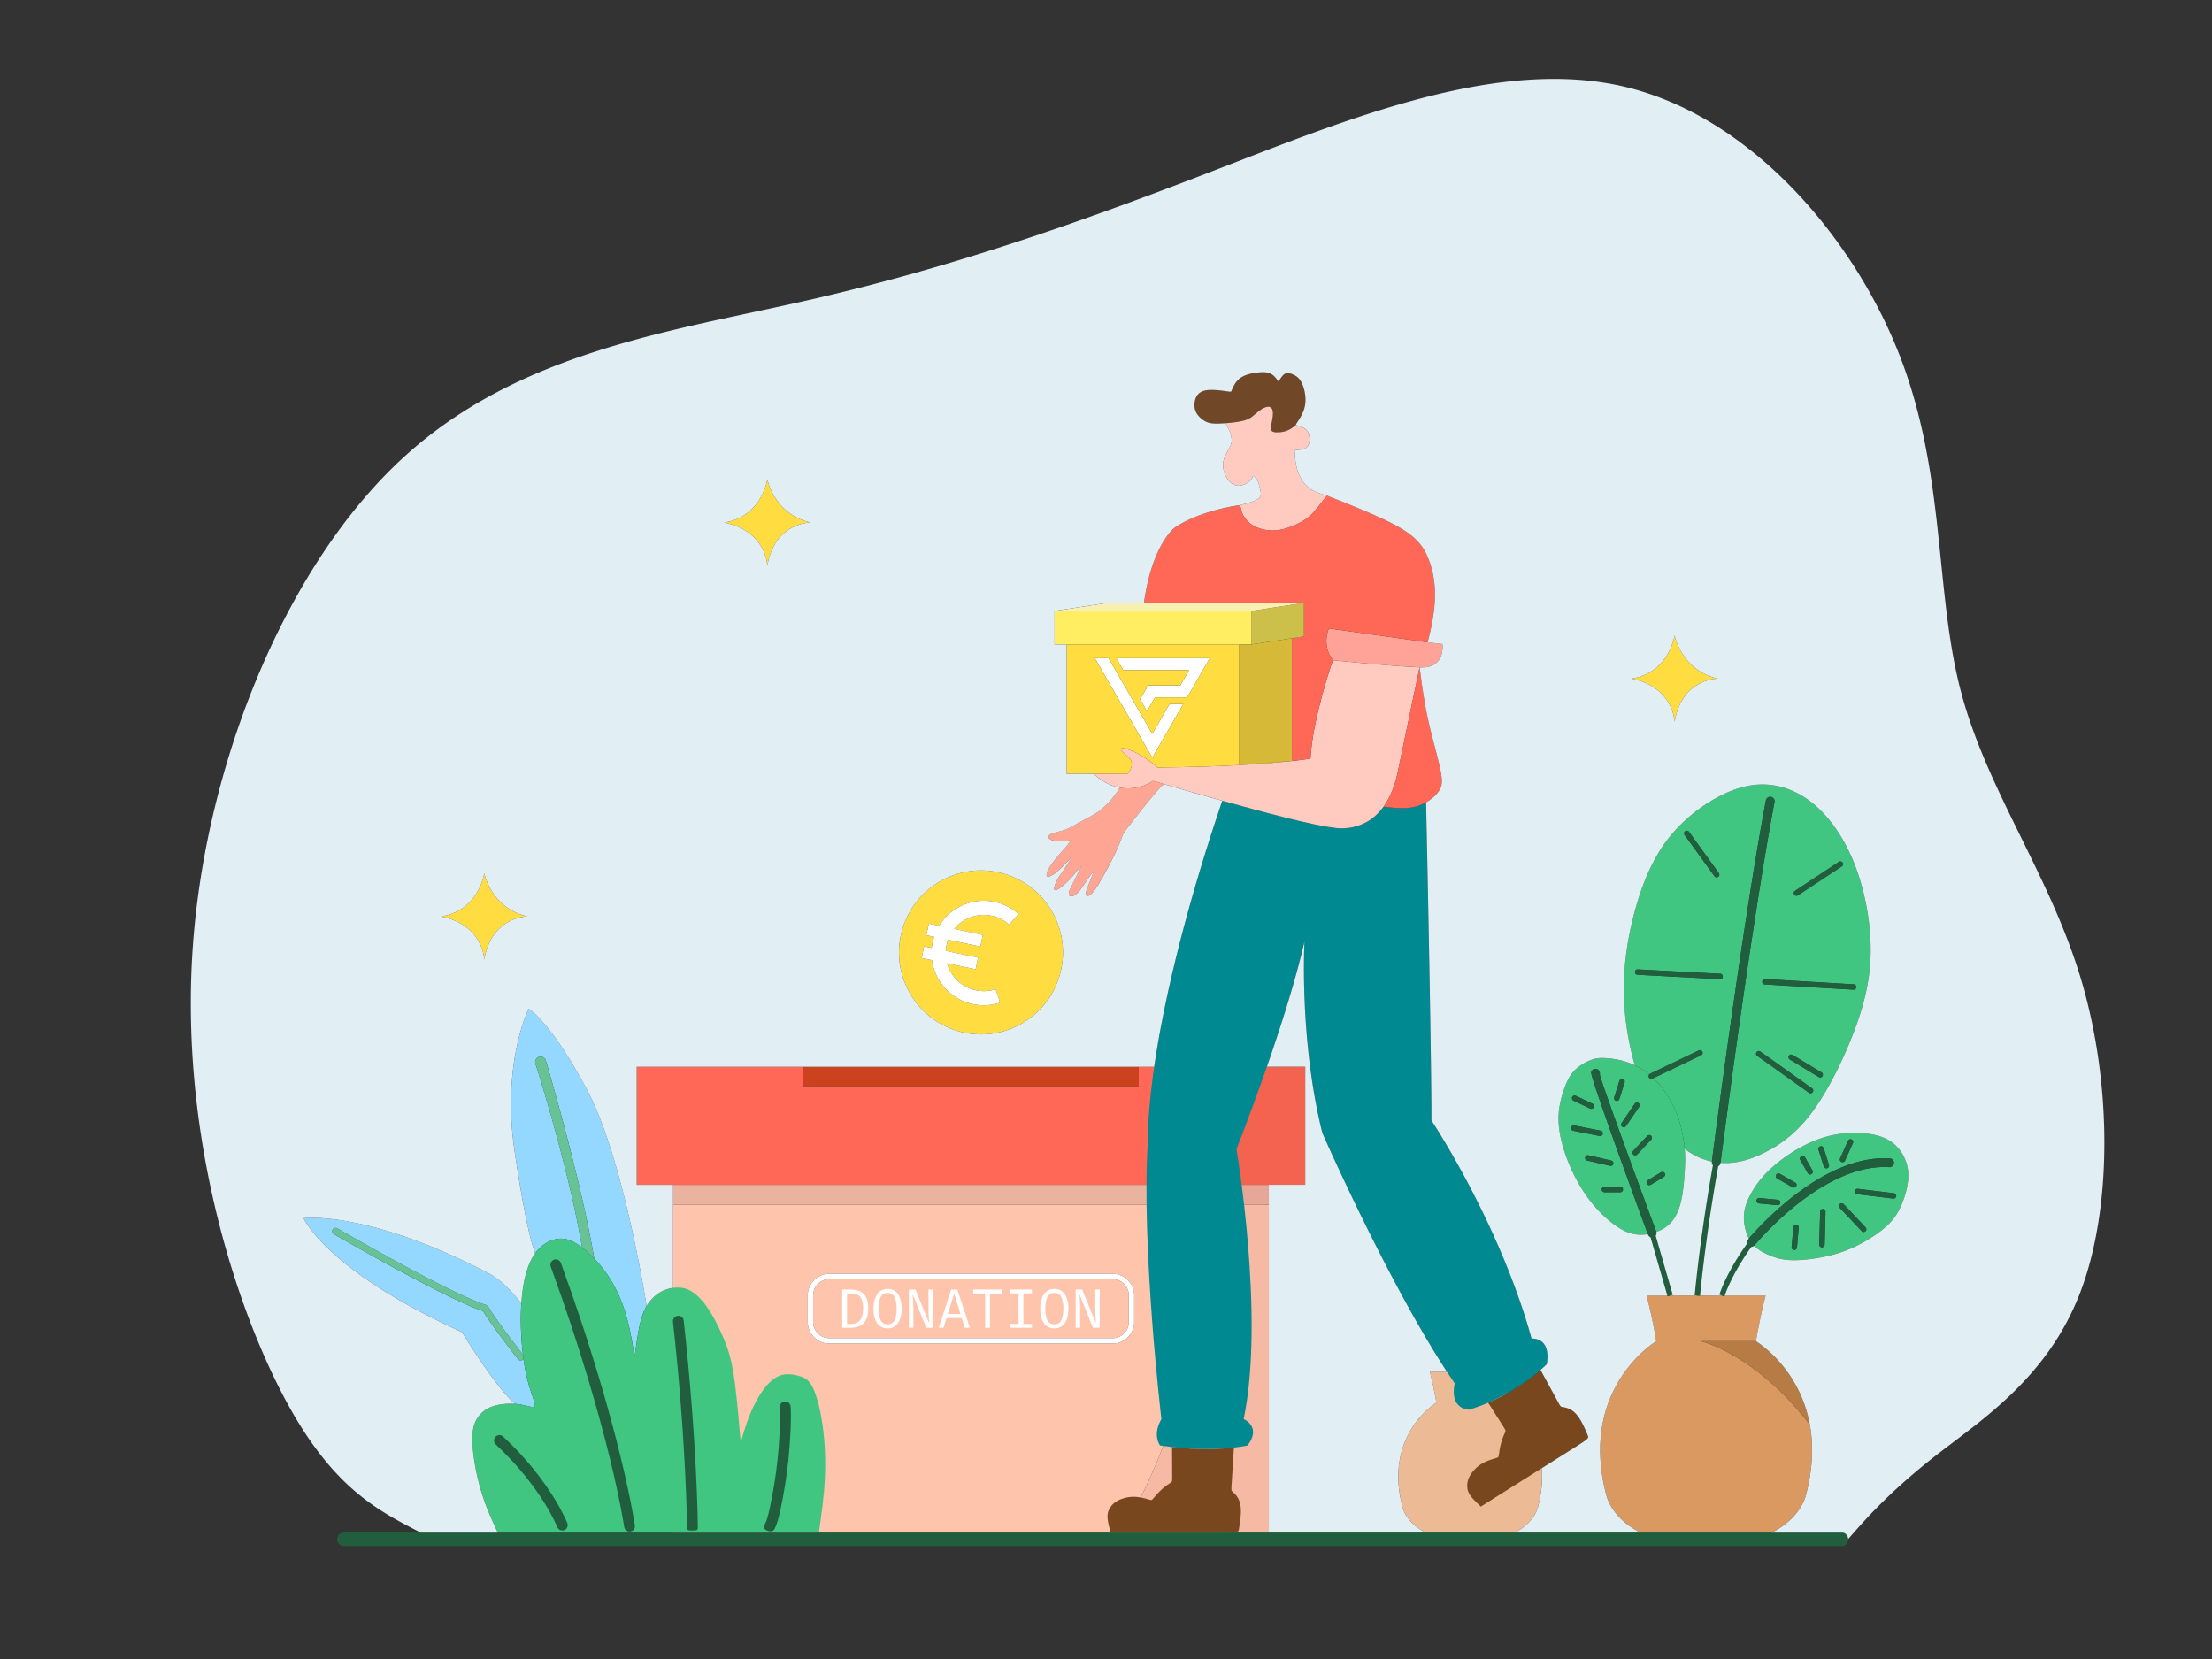
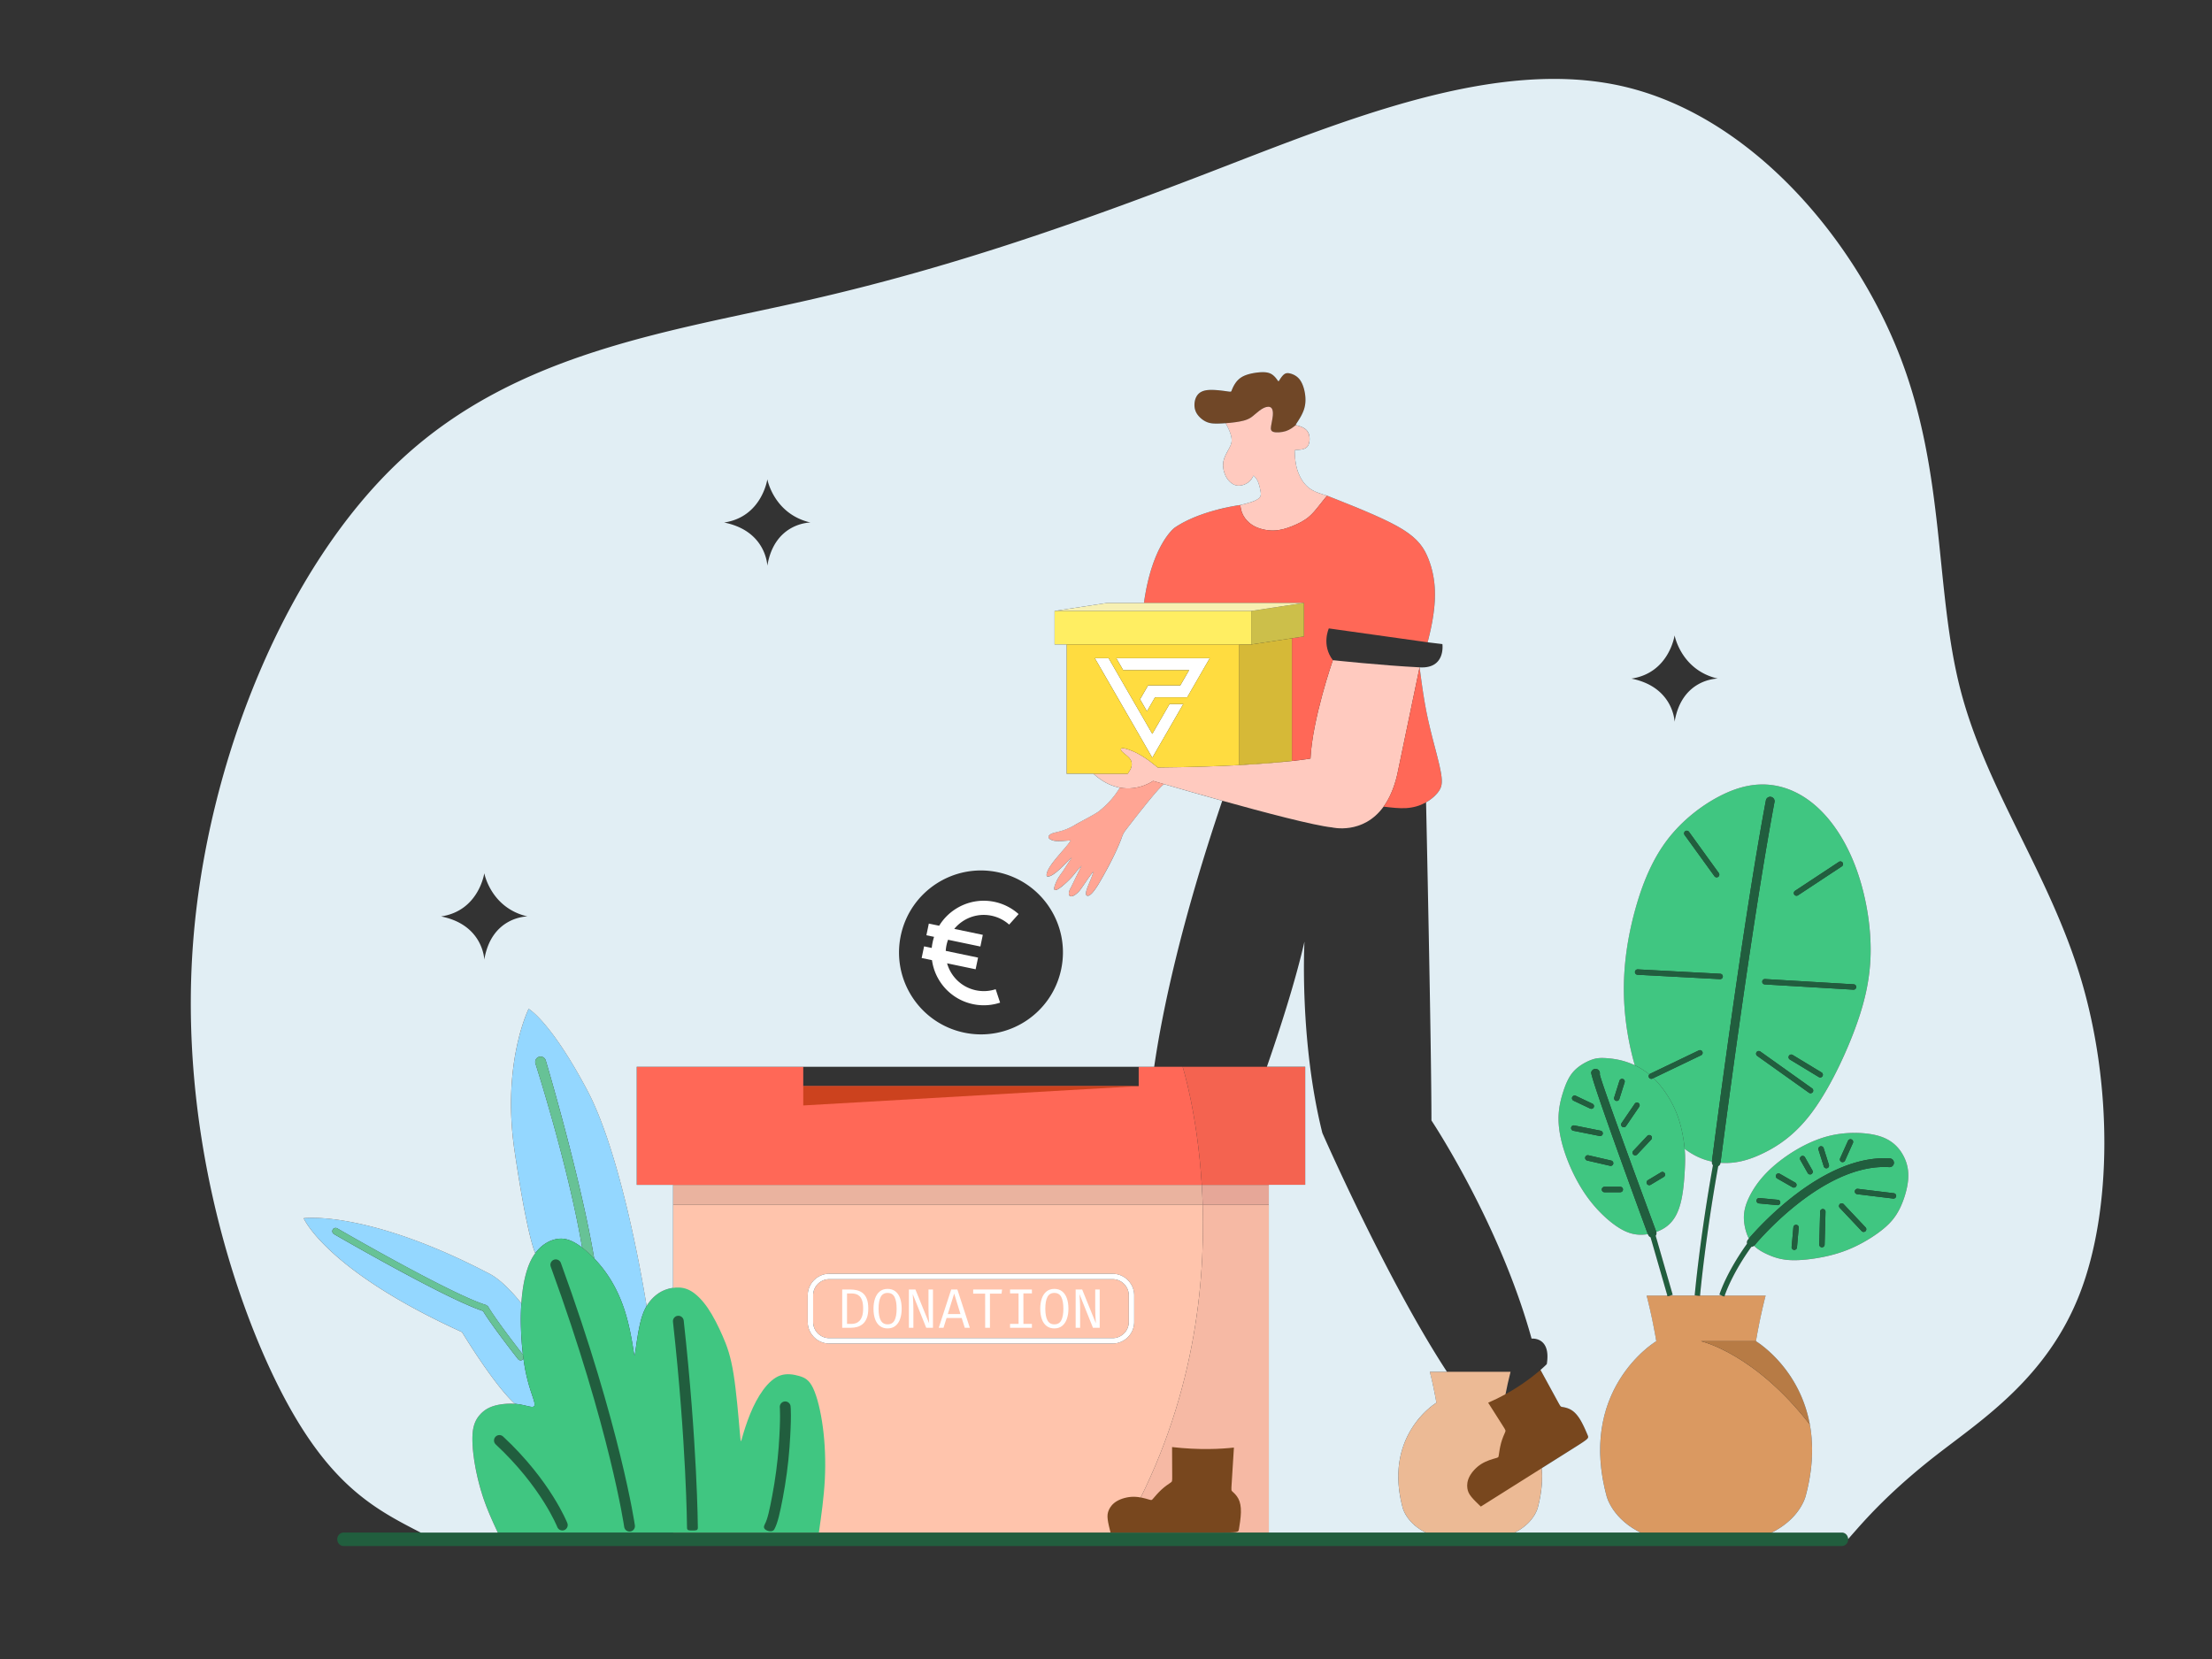
<svg xmlns="http://www.w3.org/2000/svg" viewBox="0 0 3413.33 2559.99" shape-rendering="geometricPrecision" text-rendering="geometricPrecision" image-rendering="optimizeQuality" fill-rule="evenodd" clip-rule="evenodd">
  <rect x="0" y="0" width="3413.33" height="2559.99" fill="#333333" stroke="none" />
  <defs>
    <style>.fil0{fill:#215e3e}.fil10{fill:#40c681}.fil11{fill:#67c296}.fil16{fill:#78471e}.fil9{fill:#94d7ff}.fil6{fill:#ff6857}.fil1{fill:#ffc4ac}.fil18{fill:#ffcabf}.fil12{fill:#ffdc40}.fil25,.fil28{fill:#fff}</style>
  </defs>
  <g id="Layer_x0020_1">
    <g id="_1883641525648">
      <path class="fil0" d="M1957.92 2364.86H530.19c-5.42 0-9.82 4.67-9.82 10.42s4.4 10.42 9.82 10.42h2311.94c5.42 0 9.82-4.67 9.82-10.42s-4.4-10.42-9.82-10.42h-884.2z" />
      <path class="fil1" d="M1716.85 2073.2h-437.13c-18.33 0-33.33-15-33.33-33.33v-40.99c0-18.33 15-33.33 33.33-33.33h437.13c18.33 0 33.33 15 33.33 33.33v40.99c0 18.33-15 33.33-33.33 33.33zm14.33 291.65c107.41-184.61 128.98-369.91 124.68-506.11h-817.17v506.12l692.49-.01z" />
      <path class="fil1" d="M1279.73 2064.87h437.13c6.89 0 13.14-2.8 17.68-7.35a24.904 24.904 0 0 0 7.31-17.65v-40.99c0-6.89-2.8-13.14-7.35-17.68a24.904 24.904 0 0 0-17.65-7.31h-437.13c-6.89 0-13.14 2.8-17.68 7.35a24.904 24.904 0 0 0-7.31 17.65v40.99c0 6.89 2.8 13.14 7.35 17.68a24.904 24.904 0 0 0 17.65 7.31z" />
      <path d="M1331.91 2019.07c0-5.15-.54-9.26-1.63-12.35-1.09-3.09-2.52-5.41-4.29-6.95s-3.7-2.57-5.8-3.09c-2.11-.52-4.17-.77-6.2-.77h-6.95v47h7.03c2.12 0 4.22-.33 6.33-1.02 2.1-.67 4.02-1.87 5.76-3.6 1.74-1.71 3.14-4.14 4.19-7.24 1.04-3.09 1.56-7.09 1.56-11.98zm7.93 0c0 6.18-.8 11.21-2.4 15.11-1.6 3.9-3.72 6.92-6.35 9.05-2.63 2.13-5.5 3.6-8.63 4.42-3.14.81-6.23 1.23-9.29 1.23h-13.55v-59.05h12.61c3.46 0 6.82.39 10.11 1.16 3.27.78 6.23 2.2 8.87 4.26 2.65 2.09 4.75 5.03 6.3 8.86 1.54 3.83 2.33 8.82 2.33 14.96zm51.54.35c0 5.94-.81 11.2-2.42 15.79-1.61 4.59-4.04 8.19-7.28 10.76-3.23 2.59-7.24 3.89-12.05 3.89-4.78 0-8.78-1.28-12.02-3.8-3.24-2.52-5.68-6.06-7.29-10.61-1.61-4.55-2.43-9.86-2.43-15.95 0-5.97.81-11.26 2.43-15.87 1.61-4.6 4.05-8.2 7.29-10.83 3.24-2.62 7.24-3.92 12.02-3.92 4.8 0 8.82 1.27 12.05 3.81 3.23 2.54 5.66 6.1 7.28 10.68 1.6 4.57 2.42 9.92 2.42 16.04zm-7.8 0c0-7.86-1.07-13.88-3.23-18.06-2.16-4.17-5.73-6.26-10.7-6.26-4.98 0-8.54 2.1-10.69 6.3-2.17 4.2-3.24 10.24-3.24 18.09 0 7.86 1.11 13.84 3.35 17.94 2.23 4.1 5.76 6.16 10.59 6.16 4.97 0 8.55-2.07 10.7-6.2 2.16-4.13 3.23-10.12 3.23-17.98zm45.67 29.46l-20.8-51.93c.03.66.09 1.76.2 3.28.09 1.54.2 3.36.34 5.44.11 2.1.23 4.33.31 6.67.09 2.35.13 4.66.13 6.95v29.59h-6.9v-59.05h10.07l21.14 52.14c-.03-.83-.13-2.36-.3-4.57-.17-2.2-.33-4.89-.47-8.04-.14-3.14-.22-6.47-.22-9.99v-29.55h6.91v59.05h-10.42zm54.76-15.05h-23.37l-4.72 15.05h-7.33l19.21-59.05h9.52l19.21 59.05h-7.8l-4.72-15.05zm-21.44-6.17h19.51l-9.69-31.56-9.82 31.56zm65.01-31.48v52.7h-7.37l-.04-52.66-18.44-.04v-6.35h44.56l-.77 6.39-17.93-.04zm64.75-6.3l.04 5.92h-13.17l.04 47.13h13.08l.04 5.96h-33.74l-.04-5.96h13.16l-.04-47.13h-13.07l-.04-5.96 33.74.04zm56.35 29.55c0 5.94-.81 11.2-2.42 15.79-1.61 4.59-4.04 8.19-7.28 10.76-3.23 2.59-7.24 3.89-12.05 3.89-4.78 0-8.78-1.28-12.02-3.8-3.24-2.52-5.68-6.06-7.29-10.61-1.61-4.55-2.43-9.86-2.43-15.95 0-5.97.81-11.26 2.43-15.87 1.61-4.6 4.05-8.2 7.29-10.83 3.24-2.62 7.24-3.92 12.02-3.92 4.8 0 8.82 1.27 12.05 3.81 3.23 2.54 5.66 6.1 7.28 10.68 1.6 4.57 2.42 9.92 2.42 16.04zm-7.8 0c0-7.86-1.07-13.88-3.23-18.06-2.16-4.17-5.73-6.26-10.7-6.26-4.98 0-8.54 2.1-10.69 6.3-2.17 4.2-3.24 10.24-3.24 18.09 0 7.86 1.11 13.84 3.35 17.94 2.23 4.1 5.76 6.16 10.59 6.16 4.97 0 8.55-2.07 10.7-6.2 2.16-4.13 3.23-10.12 3.23-17.98zm45.67 29.46l-20.8-51.93c.03.66.09 1.76.2 3.28.09 1.54.2 3.36.34 5.44.11 2.1.23 4.33.31 6.67.09 2.35.13 4.66.13 6.95v29.59h-6.9v-59.05h10.07l21.14 52.14c-.03-.83-.13-2.36-.3-4.57-.17-2.2-.33-4.89-.47-8.04-.14-3.14-.22-6.47-.22-9.99v-29.55h6.91v59.05h-10.42z" fill="#fff" fill-rule="nonzero" />
      <path d="M1855.86 1858.74c4.3 136.2-17.28 321.5-124.68 506.12l226.74-.01v-506.11h-102.06z" fill="#f6b9a4" />
      <path d="M1038.69 1858.74h817.17c-.33-10.43-.81-20.58-1.41-30.41h-815.76v30.41z" fill="#eab39f" />
      <path d="M1854.45 1828.33c.61 9.83 1.09 19.98 1.41 30.41h102.06v-30.41h-103.47z" fill="#e6a798" />
      <path class="fil6" d="M1038.69 1828.33h815.76c-6.83-110.82-29.52-182.23-29.52-182.23h-67.81v29.87H1239.5v-29.87H982.56v182.23h56.14z" />
      <path d="M1824.93 1646.1s22.69 71.41 29.52 182.23h159.61V1646.1h-189.13z" fill="#f46350" />
-       <path fill="#cc421e" d="M1757.12 1675.96v-29.86H1239.5v29.86z" />
+       <path fill="#cc421e" d="M1757.12 1675.96H1239.5v29.86z" />
      <path class="fil9" d="M794.03 1775.94c20.08 135.55 31.96 157.8 31.96 157.8 8.78-11.88 19.6-18.38 29.54-21.04 12.56-3.34 23.71-.56 37.1 8.36 1.85 1.23 3.74 2.59 5.66 4.06-21.46-126.74-71.86-283.34-71.99-283.78-1.43-4.35.93-9.07 5.28-10.5 4.36-1.43 9.08.93 10.5 5.28.14.44 53.22 178.09 74.84 305.75 6.09 6.34 12.07 13.44 17.54 21.05 12.84 17.85 22.87 38.48 29.84 60.5 6.98 22.04 10.88 45.48 12.83 57.74 1.96 12.28 1.96 13.39 3.07 5.57 1.12-7.8 3.35-24.53 6.15-38.2 2.79-13.66 6.13-24.26 11.43-33.18 0 0-34.74-226.03-91.63-333.11-56.89-107.09-90.36-125.5-90.36-125.5s-41.83 83.67-21.75 219.21zM745.32 2022.99c-57.51-18.61-229.5-118.38-229.99-118.65-2.44-1.4-3.28-4.54-1.88-6.98 1.39-2.44 4.54-3.28 6.98-1.88.49.28 175.51 101.79 229.85 118.35l2.79 2.05c.02.03 8.77 16.56 53.84 74.4-1.2-10.08-2.11-20.86-2.65-31.82-.6-12.15-.74-24.52-.32-36.41.13-3.65.31-7.26.56-10.81-.22-.28-25.49-33.74-49.75-46.05-189.08-98.72-286.15-85.35-286.15-85.35s34.21 80.27 244.32 175.71c0 0 49.83 82.46 81.81 110.68 10.32.85 18.7 3.63 24 4.46 5.3.83 7.53-.28 5.3-8.65-2.23-8.36-8.93-23.97-13.67-49.07a325.84 325.84 0 0 1-2.6-16.17c-.31.5-.71.95-1.2 1.33-2.22 1.73-5.46 1.33-7.2-.88-38.83-49.8-51.07-69.23-54.04-74.25z" />
      <path class="fil10" d="M762.66 2169.28c-9.47 2.79-16.17 7.26-21.75 13.39-5.57 6.15-10.03 13.95-11.43 27.34-1.4 13.39.29 32.36 3.63 51.32 3.35 18.96 8.37 37.93 14.5 55.22 6.12 17.21 13.32 32.77 20.55 48.31h495.44c3.91-27.27 7.79-54.52 9.19-82.06 1.39-27.61.29-55.51-3.07-80.61-3.34-25.09-8.93-47.41-15.06-60.23-6.13-12.83-12.83-16.18-21.48-18.69-8.64-2.5-19.25-4.19-29.01-.85-9.76 3.35-18.69 11.72-26.5 22.31-7.8 10.59-14.5 23.44-20.08 37.09-5.57 13.66-10.04 28.17-12.26 36.25-2.23 8.09-2.23 9.78-3.9-9.76-1.67-19.52-5.02-60.23-9.49-88.13-4.46-27.89-10.03-42.94-16.72-58.29-6.7-15.33-14.51-30.95-22.87-43.23-8.37-12.27-17.29-21.19-25.65-26.22-8.36-5.02-16.18-6.13-24.27-5.58-8.07.56-16.45 2.79-24.27 7.53-7.8 4.75-15.04 12-20.35 20.93-5.3 8.93-8.64 19.52-11.43 33.18-2.79 13.68-5.02 30.41-6.15 38.2-1.11 7.82-1.11 6.71-3.07-5.57-1.94-12.26-5.85-35.7-12.83-57.74-6.97-22.02-17-42.65-29.84-60.5-12.83-17.85-28.44-32.93-41.83-41.85-13.39-8.93-24.54-11.7-37.1-8.36-9.94 2.66-20.76 9.16-29.54 21.04-2.3 3.11-4.46 6.59-6.43 10.47-8.38 16.5-13.26 40.19-15.06 67.01-.24 3.56-.43 7.16-.56 10.81-.42 11.89-.28 24.26.32 36.41.97 19.78 3.15 38.96 6.09 54.51 4.75 25.1 11.44 40.71 13.67 49.07 2.23 8.38 0 9.49-5.3 8.65-5.3-.83-13.68-3.61-24-4.46-10.31-.83-22.59.29-32.07 3.07z" />
      <path class="fil0" d="M849.81 1954.53c91.72 251.85 113.32 401.13 113.37 401.56.61 4.55 4.81 7.76 9.36 7.15 4.56-.61 7.76-4.81 7.15-9.36-.04-.43-21.9-151.55-114.22-405.02-1.56-4.31-6.36-6.56-10.67-5-4.31 1.56-6.56 6.36-4.99 10.67zM1038.46 2039.61c20.84 188.43 21.67 317.53 21.67 317.89 0 4.61 3.75 4.13 8.37 4.13 4.61 0 8.36.48 8.36-4.13 0-.38-.85-129.98-21.83-319.71-.5-4.57-4.63-7.88-9.2-7.38-4.57.5-7.88 4.63-7.37 9.2zM1201.66 2232.24c-1.72 23.91-5.46 51.87-10.03 75.76-4.16 21.72-7.03 35.91-11.42 43.97-2.19 4.04-1.83 6.98 2.2 9.17 4.04 2.19 10.25 2.82 12.43-1.21 5.28-9.69 8.73-25.59 13.17-48.8 4.68-24.43 8.52-53.09 10.28-77.7 3.43-48.07 1.71-62.48 1.71-62.51 0-4.61-3.75-8.36-8.36-8.36-4.61 0-8.36 3.75-8.36 8.36 0 .05 1.62 15.77-1.63 61.32zM875.39 2350.1c-.07-.18-25.76-65.22-99.07-133.42-3.37-3.13-8.65-2.94-11.78.43-3.13 3.37-2.94 8.65.43 11.78 70.58 65.65 94.97 127.46 95.04 127.62 1.76 4.25 6.65 6.26 10.9 4.5 4.25-1.76 6.25-6.65 4.49-10.9z" />
      <path class="fil11" d="M515.33 1904.33c.48.27 172.48 100.04 229.99 118.65 2.96 5.02 15.21 24.45 54.04 74.25 1.73 2.22 4.98 2.61 7.2.88.49-.38.89-.83 1.2-1.33-.29-2.14-.57-4.31-.83-6.52-45.07-57.84-53.82-74.37-53.84-74.4l-2.79-2.05c-54.34-16.56-229.37-118.07-229.85-118.35-2.44-1.39-5.59-.56-6.98 1.88-1.4 2.44-.56 5.59 1.88 6.98zM826.3 1641.33c.13.44 50.53 157.04 72 283.78 6.06 4.6 12.4 10.28 18.63 16.75-21.63-127.66-74.7-305.31-74.84-305.75-1.43-4.36-6.15-6.71-10.5-5.28-4.35 1.43-6.71 6.15-5.28 10.5z" />
-       <path class="fil12" d="M1117.39 806.31c65.28 13.02 66.67 66.67 66.67 66.67 11.28-67.01 66.67-66.67 66.67-66.67-56.6-13.02-66.67-66.67-66.67-66.67s-8.34 57.99-66.67 66.67zM813.96 1414.15c-56.6-13.02-66.67-66.67-66.67-66.67s-8.34 57.99-66.67 66.67c65.28 13.02 66.67 66.67 66.67 66.67 11.28-67.01 66.67-66.67 66.67-66.67zM2517.39 1047.15c65.28 13.02 66.67 66.67 66.67 66.67 11.28-67.01 66.67-66.67 66.67-66.67-56.6-13.02-66.67-66.67-66.67-66.67s-8.34 57.99-66.67 66.67zM1637.53 1495.53c14.28-68.36-29.58-135.35-97.94-149.63-68.36-14.27-135.35 29.58-149.62 97.95-14.27 68.36 29.58 135.35 97.94 149.62 68.36 14.27 135.35-29.58 149.62-97.94zm-101.13 30.92l6.85 20.72a80.82 80.82 0 0 1-20.69 3.93c-7.05.39-14.1-.13-20.99-1.57-21.8-4.55-39.69-17.5-51-34.77a80.737 80.737 0 0 1-12.43-33.13l-15.95-3.33 3.75-18 11.83 2.47c.28-2.87.72-5.76 1.33-8.65.6-2.9 1.35-5.72 2.24-8.47l-11.83-2.47 3.75-18 15.95 3.33a80.689 80.689 0 0 1 24.65-25.39c17.27-11.31 38.85-16.02 60.65-11.48a80.576 80.576 0 0 1 19.86 6.97c6.24 3.15 12.1 7.14 17.4 11.88l-14.57 16.25a58.736 58.736 0 0 0-27.16-13.69c-15.89-3.32-31.62.12-44.2 8.36-5 3.27-9.49 7.3-13.31 11.96l44.03 9.19-3.76 18-49.87-10.41c-1 2.7-1.82 5.52-2.42 8.43-.61 2.91-.99 5.82-1.15 8.7l49.87 10.41-3.76 17.99-44.03-9.19c1.64 5.8 4.15 11.3 7.42 16.29 8.24 12.59 21.28 22.02 37.17 25.34a59.125 59.125 0 0 0 15.31 1.16c5.13-.29 10.2-1.23 15.06-2.83z" />
      <g>
        <path d="M2555.79 2069.58s-120.55 71.79-77.21 237.03c0 0 6.76 35.22 52.82 58.25h202.61c46.06-23.02 52.82-58.25 52.82-58.25 11.03-42.06 11.45-78.06 5.93-108.37-85.44-110.33-168.04-128.66-168.04-128.66h84.9s5.42-33.85 14.9-70.42h-63.11c-.32.94-.47 1.44-.48 1.45l-3.89-1.45h-33.7c-.02.25-.04.39-.04.39l-4.11-.39h-42.05l-3.98 1.14-.33-1.14h-31.96c9.48 36.57 14.91 70.42 14.91 70.42z" fill="#da9961" />
        <path d="M2373.19 2325.35c29.4-112.08-52.37-160.78-52.37-160.78s3.68-22.96 10.11-47.77h-124.56c6.43 24.81 10.11 47.77 10.11 47.77s-81.77 48.69-52.37 160.78c0 0 4.59 23.89 35.83 39.51h137.44c31.24-15.62 35.82-39.51 35.82-39.51z" fill="#ecba95" />
        <path d="M2624.73 2069.58s82.59 18.32 168.04 128.66c-16.15-88.76-83.14-128.66-83.14-128.66h-84.9z" fill="#b77b45" />
        <g>
          <path class="fil10" d="M2656.25 1794.42c21.67 1.37 42.44-4.05 65.47-15.35 23.02-11.29 48.3-28.44 72.67-60.5 24.39-32.06 47.86-79 64.56-121.89 16.71-42.89 26.65-81.72 27.54-124.61.91-42.89-7.22-89.83-21.22-129.11-14-39.27-33.86-70.89-56.44-93.02-22.57-22.11-47.85-34.75-73.58-38.36-25.73-3.61-51.92 1.8-80.36 16.25-28.44 14.45-59.15 37.92-82.17 68.16-23.02 30.25-38.38 67.28-49.67 108.36-11.28 41.08-18.5 86.23-17.15 133.19 1.03 35.91 7.09 72.88 16.74 106.26 6.69 3.19 13.23 7.11 19.31 11.73 1.03.78 2.05 1.58 3.05 2.41.37-.43.83-.79 1.37-1.05l75.03-36c2.05-.98 4.53-.09 5.52 1.95.98 2.06.1 4.54-1.95 5.52l-73.53 35.28c6.55 6.27 12.52 13.45 18.07 21.47 8.13 11.74 15.35 25.28 20.44 40.38 5.1 15.1 8.08 31.75 9.43 45.06.08.77.15 1.54.22 2.29 13.89 10.56 28.04 16.67 41.99 19.6 1.57-12.28 47.4-366.85 83.37-557.39.68-3.66 4.22-6.07 7.87-5.39 3.66.68 6.07 4.22 5.4 7.88-36.22 191.82-82.3 548.91-83.31 556.79l1.33.09zm135.19-108.19l-79.91-56.89c-1.85-1.32-2.3-3.93-.97-5.78 1.33-1.86 3.93-2.3 5.79-.97l79.91 56.89c1.86 1.32 2.3 3.93.97 5.79-1.33 1.85-3.93 2.3-5.79.97zm68.53-159.06l-136.8-8.13a4.135 4.135 0 0 1-3.89-4.38 4.15 4.15 0 0 1 4.39-3.89l136.8 8.12a4.14 4.14 0 0 1 3.89 4.38 4.15 4.15 0 0 1-4.38 3.9zm-85.52-145.6c-1.91 1.25-4.48.71-5.74-1.19-1.26-1.91-.72-4.48 1.19-5.74l67.73-44.7c1.91-1.25 4.48-.71 5.74 1.19 1.26 1.91.71 4.48-1.19 5.74l-67.73 44.7zm32.15 280.45l-44.7-27.09c-1.95-1.18-2.57-3.74-1.39-5.69 1.18-1.95 3.74-2.57 5.69-1.39l44.7 27.09c1.95 1.18 2.57 3.74 1.39 5.69a4.14 4.14 0 0 1-5.68 1.39zm-207.09-373.59a4.158 4.158 0 0 1 .94-5.8 4.159 4.159 0 0 1 5.8.94l46.05 63.66c1.34 1.85.92 4.46-.93 5.8a4.158 4.158 0 0 1-5.8-.94l-46.05-63.66zm58.98 218.55c-.11 2.28-2.07 4.04-4.35 3.93l-127.32-6.78c-2.28-.11-4.04-2.06-3.93-4.35.11-2.28 2.06-4.04 4.35-3.93l127.31 6.77a4.15 4.15 0 0 1 3.94 4.35zM2915.33 1801.03c-103.56-6.56-207.57 120.21-207.87 120.57-.24.29-.49.55-.77.78.96.93 1.95 1.82 2.99 2.68 5.2 4.29 11.52 7.9 19.87 11.51 8.35 3.61 18.74 7.22 33.64 7.9 14.9.67 34.31-1.57 51.7-5.19 17.39-3.61 32.73-8.59 48.31-16.03 15.58-7.44 31.38-17.39 43.11-27.09 11.75-9.7 19.41-19.18 25.73-32.28 6.33-13.1 11.3-29.79 12.44-43.8 1.13-13.99-1.59-25.28-6.55-35.22-4.96-9.93-12.19-18.5-21.89-24.59-9.71-6.09-21.91-9.71-37.48-11.3-15.56-1.57-34.53-1.13-53.27 3.16-18.74 4.29-37.23 12.42-54.51 22.73-17.27 10.32-33.3 22.83-45.49 35.47-12.19 12.64-20.54 25.41-26.07 36.77-5.53 11.36-8.23 21.29-8.23 31.67 0 10.39 2.7 21.22 6.1 29.11.5 1.16 1.01 2.26 1.54 3.31 13.35-15.68 114.53-130.17 217.56-123.65 3.71.22 6.54 3.44 6.31 7.15-.22 3.71-3.44 6.53-7.15 6.31zm-49.53 41.7c-2.27-.27-3.91-2.34-3.63-4.61a4.16 4.16 0 0 1 4.62-3.64l55.54 6.77c2.28.28 3.91 2.35 3.64 4.62-.28 2.28-2.35 3.91-4.62 3.64l-55.55-6.78zm-52.91 22.88c2.29.05 4.09 1.95 4.05 4.24l-1.37 50.8c-.05 2.28-1.95 4.09-4.24 4.04-2.28-.05-4.09-1.95-4.04-4.24l1.36-50.8c.05-2.28 1.95-4.09 4.24-4.04zm-39.99 59.35a4.158 4.158 0 0 1-4.48 3.78 4.158 4.158 0 0 1-3.78-4.48l2.71-30.47c.19-2.27 2.21-3.96 4.48-3.77 2.28.2 3.97 2.21 3.77 4.48l-2.7 30.46zm74.14-134.09c-.93 2.09-3.4 3.01-5.48 2.07-2.09-.93-3.01-3.4-2.08-5.49l12.19-27.09c.93-2.09 3.4-3.01 5.49-2.08 2.09.94 3.01 3.4 2.07 5.49l-12.19 27.09zm-76.88 33.97c1.99 1.13 2.68 3.68 1.55 5.67-1.13 1.99-3.69 2.68-5.68 1.55l-23.71-13.55c-1.99-1.13-2.68-3.69-1.55-5.67 1.13-1.99 3.69-2.68 5.68-1.55l23.71 13.56zm26.59-18.76c1.13 1.99.43 4.53-1.56 5.67a4.169 4.169 0 0 1-5.67-1.56l-11.51-20.33a4.157 4.157 0 0 1 1.56-5.66c1.99-1.13 4.54-.43 5.66 1.56l11.51 20.32zm25.43-8.69c.69 2.19-.53 4.54-2.72 5.22-2.19.69-4.53-.53-5.22-2.72l-8.13-25.74c-.69-2.19.53-4.54 2.72-5.22a4.17 4.17 0 0 1 5.22 2.72l8.13 25.74zm-78.76 54.02c2.28.22 3.94 2.25 3.74 4.53-.21 2.27-2.25 3.94-4.52 3.73l-28.44-2.71c-2.27-.21-3.94-2.25-3.74-4.52.21-2.28 2.25-3.94 4.52-3.74l28.44 2.71zm95.46 12.39c-1.56-1.66-1.47-4.3.19-5.86 1.66-1.56 4.3-1.47 5.86.18l33.85 35.89c1.56 1.66 1.48 4.3-.18 5.86-1.66 1.56-4.3 1.47-5.86-.19l-33.86-35.88z" />
          <path class="fil10" d="M2599.66 1807.65c.76-13 1.04-22.61-.06-34.81-.07-.75-.14-1.51-.22-2.29-1.35-13.31-4.33-29.96-9.43-45.06-5.09-15.1-12.31-28.64-20.44-40.38-5.55-8.02-11.52-15.2-18.07-21.47l-1.5.72c-2.05.98-4.53.09-5.52-1.95-.72-1.51-.44-3.26.59-4.46-1-.82-2.02-1.62-3.05-2.41-6.08-4.62-12.62-8.55-19.31-11.73a108.17 108.17 0 0 0-14.33-5.63c-11.52-3.61-22.79-4.98-31.38-5.44-8.57-.44-14.43 0-22.56 3.16-8.13 3.17-18.52 9.03-25.96 17.15-7.44 8.13-11.96 18.53-16.03 30.94-4.05 12.42-7.67 26.87-7.44 43.8.23 16.93 4.29 36.34 11.96 57.34 7.68 20.99 18.96 43.56 32.95 62.75 14.01 19.19 30.7 34.99 45.15 44.69 14.45 9.71 26.65 13.32 40.19 12.65 2.5-.13 5.04-.39 7.59-.81-6.05-16.42-88.96-241.69-87.39-249.57.72-3.66 4.3-6.03 7.96-5.3 3.66.72 6.03 4.3 5.31 7.96-1.07 5.37 86.85 242.48 87.1 243.16.04.12.08.24.12.35 6.69-2.43 12.97-5.86 18.14-10.24 10.39-8.8 16.25-21.44 19.87-36.56 3.61-15.13 4.97-32.75 5.77-46.54zm-36.5 1.3a4.154 4.154 0 0 1 5.69 1.44c1.17 1.96.53 4.52-1.44 5.69l-20.32 12.19a4.154 4.154 0 0 1-5.69-1.44 4.151 4.151 0 0 1 1.44-5.69l20.32-12.19zm-15.18-50.48l-21.66 23.03c-1.56 1.66-4.2 1.74-5.86.18-1.66-1.56-1.75-4.2-.19-5.86l21.66-23.02c1.56-1.66 4.2-1.74 5.86-.19 1.66 1.56 1.75 4.2.18 5.86zm-79.67-5.53l-40.63-8.13c-2.24-.44-3.71-2.64-3.26-4.89.44-2.25 2.64-3.71 4.89-3.27l40.63 8.13c2.25.44 3.71 2.65 3.27 4.89-.44 2.25-2.64 3.71-4.89 3.27zm-14.51-42.32l-25.72-12.19c-2.07-.97-2.95-3.45-1.98-5.51.97-2.07 3.45-2.95 5.52-1.98l25.72 12.19c2.06.97 2.94 3.45 1.98 5.52-.97 2.06-3.46 2.94-5.52 1.98zm75.63-2.77l-20.32 29.8c-1.28 1.89-3.87 2.37-5.76 1.09-1.89-1.28-2.37-3.87-1.09-5.76l20.32-29.8c1.28-1.89 3.87-2.37 5.77-1.09 1.89 1.28 2.37 3.87 1.09 5.76zm-30.62-11.92a4.165 4.165 0 0 1-5.22 2.72 4.164 4.164 0 0 1-2.71-5.22l8.13-25.74c.69-2.19 3.04-3.4 5.22-2.72 2.19.69 3.4 3.04 2.71 5.22l-8.13 25.74zm-12.52 94.93c2.22.5 3.62 2.74 3.12 4.96-.51 2.23-2.74 3.63-4.96 3.12l-35.23-8.13c-2.22-.5-3.62-2.74-3.11-4.96.5-2.23 2.74-3.63 4.96-3.13l35.22 8.14zm13.97 40.5c2.3 0 4.16 1.87 4.16 4.17s-1.86 4.16-4.16 4.16h-24.38c-2.3 0-4.16-1.87-4.16-4.16 0-2.3 1.87-4.17 4.16-4.17h24.38z" />
          <path class="fil0" d="M2724.96 1235.05c-35.98 190.54-81.8 545.11-83.37 557.39-.03.2-.04.31-.04.33-.26 2.01.41 3.93 1.66 5.33a6.744 6.744 0 0 0 4.17 2.2 6.735 6.735 0 0 0 7.53-5.83c0-.01.01-.06.02-.13 1-7.88 47.08-364.97 83.31-556.79.68-3.66-1.74-7.2-5.4-7.88-3.65-.67-7.19 1.73-7.87 5.39zM2723.66 1510.77a4.163 4.163 0 0 0-4.39 3.89c-.13 2.29 1.61 4.25 3.89 4.38l136.8 8.13c2.29.13 4.25-1.61 4.38-3.9a4.14 4.14 0 0 0-3.89-4.38l-136.8-8.12zM2774.45 1381.57l67.73-44.7c1.9-1.26 2.44-3.83 1.19-5.74a4.155 4.155 0 0 0-5.74-1.19l-67.73 44.7a4.155 4.155 0 0 0-1.19 5.74c1.25 1.91 3.83 2.44 5.74 1.19zM2652.3 1347.23l-46.05-63.66a4.158 4.158 0 0 0-5.8-.94c-1.85 1.33-2.28 3.94-.94 5.8l46.05 63.66a4.158 4.158 0 0 0 5.8.94 4.165 4.165 0 0 0 .93-5.8zM2654.55 1502.63l-127.31-6.77c-2.29-.11-4.24 1.64-4.35 3.93-.11 2.29 1.65 4.24 3.93 4.35l127.32 6.78c2.28.11 4.24-1.65 4.35-3.93a4.15 4.15 0 0 0-3.94-4.35zM2621.41 1620.88l-75.03 36c-.54.26-1 .62-1.37 1.05-1.02 1.21-1.31 2.95-.59 4.46a4.155 4.155 0 0 0 5.52 1.95l1.5-.72 73.53-35.28c2.05-.98 2.94-3.46 1.95-5.52-.98-2.05-3.47-2.93-5.52-1.95zM2555.76 1900.64c-.25-.68-88.17-237.79-87.1-243.16.72-3.66-1.65-7.23-5.31-7.96-3.66-.72-7.24 1.64-7.96 5.3-1.57 7.87 81.35 233.16 87.39 249.57.22.59.34.92.35.94.69 1.85 2.1 3.21 3.8 3.9l-1.47-5.1 7.96-2.29 1.47 5.1c1.2-1.67 1.63-3.87.98-5.94-.04-.12-.07-.24-.12-.35zM2916.17 1787.56c-103.03-6.52-204.21 107.97-217.56 123.65-.96 1.13-1.46 1.74-1.48 1.77a6.776 6.776 0 0 0-1.3 6.16 6.578 6.578 0 0 0 2.16 3.32 6.71 6.71 0 0 0 4.56 1.55c1.5-.06 2.98-.6 4.16-1.63.28-.24.53-.5.77-.78.29-.36 104.31-127.13 207.87-120.57 3.71.22 6.93-2.61 7.15-6.31.22-3.72-2.61-6.93-6.31-7.15zM2711.54 1629.35l79.91 56.89c1.86 1.33 4.46.88 5.79-.97 1.33-1.86.89-4.46-.97-5.79l-79.91-56.89c-1.85-1.32-4.46-.89-5.79.97-1.32 1.86-.88 4.46.97 5.78zM2761.91 1634.93l44.7 27.09a4.14 4.14 0 0 0 5.68-1.39c1.18-1.95.57-4.51-1.39-5.69l-44.7-27.09c-1.95-1.18-4.51-.56-5.69 1.39-1.17 1.95-.56 4.51 1.39 5.69z" />
          <path class="fil0" d="M2623.35 1999.16c.57-6.43 8.46-90.85 28.02-199.57-.25.13-.51.23-.77.33-1 .37-2.09.52-3.22.38a6.57 6.57 0 0 1-1.87-.52c-.87-.36-1.67-.91-2.31-1.63-20.39 113.39-28.13 200.38-28.14 200.62l4.15.4h4.15zM2695.83 1919.14c-32.56 45.45-42.63 78.49-42.65 78.57l3.87 1.45 3.89 1.45c0-.01.15-.51.48-1.45 2.29-6.73 13.24-36.2 41.12-75.15-1.6.06-3.23-.45-4.56-1.55-1.08-.9-1.8-2.06-2.16-3.32zM2581.14 1998.02l-26.24-91.08-1.47-5.1-.26.08-3.8 1.09-3.9 1.12 1.47 5.1 25.9 89.93.33 1.14 3.99-1.14zM2428.08 1698.43l25.72 12.19c2.06.96 4.54.08 5.52-1.98.97-2.07.08-4.55-1.98-5.52l-25.72-12.19c-2.07-.97-4.55-.09-5.52 1.98-.97 2.06-.09 4.54 1.98 5.51zM2499.02 1667.69l-8.13 25.74c-.69 2.19.52 4.54 2.71 5.22 2.19.69 4.54-.53 5.22-2.72l8.13-25.74c.69-2.19-.53-4.54-2.71-5.22-2.19-.69-4.54.53-5.22 2.72zM2522.58 1703.19l-20.32 29.8c-1.28 1.89-.8 4.48 1.09 5.76 1.89 1.28 4.48.8 5.76-1.09l20.32-29.8c1.28-1.89.8-4.48-1.09-5.76-1.9-1.28-4.48-.8-5.77 1.09zM2469.94 1744.78l-40.63-8.13a4.176 4.176 0 0 0-4.89 3.27c-.44 2.25 1.02 4.45 3.26 4.89l40.63 8.13a4.17 4.17 0 0 0 4.89-3.27 4.176 4.176 0 0 0-3.27-4.89zM2486.3 1790.87l-35.22-8.14c-2.22-.5-4.46.9-4.96 3.13-.51 2.22.89 4.46 3.11 4.96l35.23 8.13c2.22.5 4.46-.89 4.96-3.12.5-2.22-.9-4.46-3.12-4.96zM2500.27 1831.37h-24.38a4.165 4.165 0 0 0 0 8.33h24.38a4.165 4.165 0 0 0 0-8.33zM2542.84 1821.14a4.16 4.16 0 0 0-1.44 5.69c1.16 1.96 3.72 2.61 5.69 1.44l20.32-12.19a4.16 4.16 0 0 0 1.44-5.69 4.151 4.151 0 0 0-5.69-1.44l-20.32 12.19zM2526.33 1781.5l21.66-23.03c1.57-1.66 1.48-4.3-.18-5.86-1.66-1.56-4.3-1.47-5.86.19l-21.66 23.02c-1.56 1.66-1.47 4.3.19 5.86 1.66 1.56 4.3 1.48 5.86-.18zM2743.44 1851.41l-28.44-2.71c-2.28-.21-4.31 1.46-4.52 3.74-.2 2.27 1.46 4.31 3.74 4.52l28.44 2.71c2.27.2 4.31-1.46 4.52-3.73a4.165 4.165 0 0 0-3.74-4.53zM2742.34 1818.51l23.71 13.55c1.99 1.13 4.55.44 5.68-1.55s.44-4.55-1.55-5.67l-23.71-13.56a4.18 4.18 0 0 0-5.68 1.55c-1.13 1.99-.44 4.54 1.55 5.67zM2778.04 1789.86l11.51 20.33a4.175 4.175 0 0 0 5.67 1.56 4.166 4.166 0 0 0 1.56-5.67l-11.51-20.32a4.157 4.157 0 0 0-5.66-1.56 4.157 4.157 0 0 0-1.56 5.66zM2806.13 1774.16l8.13 25.74a4.165 4.165 0 0 0 5.22 2.72 4.17 4.17 0 0 0 2.72-5.22l-8.13-25.74a4.17 4.17 0 0 0-5.22-2.72 4.17 4.17 0 0 0-2.72 5.22zM2851.68 1760.37l-12.19 27.09c-.93 2.09-.02 4.56 2.08 5.49 2.09.93 4.56.01 5.48-2.07l12.19-27.09c.93-2.09.01-4.56-2.07-5.49-2.09-.93-4.56-.02-5.49 2.08zM2922.33 1841.25l-55.54-6.77a4.16 4.16 0 0 0-4.62 3.64c-.27 2.27 1.36 4.35 3.63 4.61l55.55 6.78c2.27.26 4.34-1.37 4.62-3.64.27-2.27-1.36-4.34-3.64-4.62zM2878.8 1894.01l-33.85-35.89c-1.56-1.65-4.2-1.74-5.86-.18-1.66 1.56-1.74 4.2-.19 5.86l33.86 35.88c1.56 1.66 4.2 1.75 5.86.19 1.66-1.56 1.74-4.2.18-5.86zM2815.58 1920.66l1.37-50.8a4.145 4.145 0 0 0-4.05-4.24c-2.28-.05-4.19 1.76-4.24 4.04l-1.36 50.8c-.05 2.28 1.76 4.19 4.04 4.24 2.29.05 4.19-1.76 4.24-4.04zM2772.91 1924.96l2.7-30.46c.2-2.28-1.49-4.29-3.77-4.48-2.27-.2-4.29 1.5-4.48 3.77l-2.71 30.47c-.2 2.27 1.5 4.29 3.78 4.48 2.27.2 4.28-1.5 4.48-3.78z" />
        </g>
      </g>
      <path class="fil16" d="M2377.14 2113.91c-13.94 12.1-42.28 34.07-80.76 50.6 9.52 14.97 17.79 27.99 22.55 35.48 4.76 7.49 4.76 7.49 3.41 10.52-1.35 3.03-4.06 9.08-5.97 15.98-1.9 6.91-2.99 14.66-3.54 18.54-.54 3.88-.54 3.88-5.17 5.17-4.63 1.28-13.88 3.85-21.86 8.87-7.98 5.02-14.68 12.5-18.24 19.37-3.56 6.86-3.97 13.11-3.28 18.1.7 4.99 2.52 8.74 6.16 13.24 3.65 4.5 9.13 9.74 14.6 14.99 55.66-35.05 111.31-70.1 139.14-87.62 27.83-17.52 27.83-17.52 25.67-22.69-2.17-5.17-6.49-15.48-11.07-23.19-4.59-7.71-9.43-12.82-14.58-15.82s-10.61-3.91-13.35-4.37c-2.73-.45-2.73-.45-8.04-10.17l-21.21-38.85c-5.3-9.71-4.45-8.15-4.44-8.15zM1900.6 2288.96l2.76-44.18.69-11.04c-20.01 2.25-53.25 4.05-95.43-.76.07 17.74.15 35.48.19 44.35.04 8.87.04 8.87-2.72 10.71-2.76 1.84-8.28 5.52-13.57 10.35-5.29 4.83-10.35 10.81-12.88 13.8-2.53 2.99-2.53 2.99-7.13 1.61-4.6-1.38-13.8-4.14-23.23-4.14s-19.09 2.76-25.76 6.67c-6.67 3.91-10.35 8.97-12.42 13.57-2.07 4.6-2.53 8.74-1.84 14.48.69 5.75 2.53 13.11 4.37 20.47H1878.06c32.88 0 32.88 0 33.8-5.52.92-5.52 2.76-16.56 2.98-25.53.23-8.96-1.15-15.87-3.91-21.16-2.76-5.29-6.9-8.96-8.97-10.81-2.07-1.84-2.07-1.84-1.38-12.88z" />
-       <path d="M1808.62 2232.98c42.18 4.8 75.41 3 95.43.76 13.63-1.53 21.13-3.27 21.13-3.27 22.08-29.32-6.1-40.67-6.1-40.67 33.11-157.3-11.04-416.69-11.04-416.69s74.51-187.65 104.87-320.11c0 0-8.28 151.77 27.59 295.27 0 0 107.62 245.6 204.21 386.34-8.28 40.7 22.08 40.71 22.08 40.71 10.41-3.15 20.3-6.82 29.59-10.81 38.48-16.54 66.82-38.5 80.76-50.6 6.33-5.5 9.69-8.96 9.69-8.96 6.9-42.77-23.46-39.32-23.46-39.32-49.67-179.37-154.54-336.67-154.54-336.67 0-113.14-8.29-490.87-8.29-490.87-.41.24-.83.47-1.26.7-8.51 4.6-18.28 7.48-29.21 8.18-10.93.7-23.01-.77-35.09-2.24-31.82 43.96-79.65 32.01-79.65 32.01-27.85-2.93-103.97-22.99-169.23-41.16-121.42 358.74-114.66 523.05-114.66 523.05-11.04 162.81 20.7 431.18 20.7 431.18-14.49 24.83-2.07 40.7-2.07 40.7 6.36.97 12.54 1.79 18.55 2.47z" fill="#008991" />
      <path class="fil18" d="M2055.33 1276.74s47.83 11.96 79.65-32.01c8.62-11.91 16.07-27.93 21.07-49.4l34.5-165.57c-56.57-2.76-133.84-11.04-133.84-11.04s-31.73 91.07-34.49 151.78c0 0-9.09 1.64-28.67 3.79-34.34 3.77-100.94 9.13-207.28 10.01 0 0-18.96-17.22-38.96-25.5-3.91-1.5-7.82-3-10.93-3.74-3.11-.74-5.41-.74-6.33.11-.92.86-.46 2.59 1.32 4.54 1.78 1.96 4.89 4.14 7.7 6.56 2.82 2.42 5.35 5.06 6.5 8.05 1.15 2.99.92 6.32.35 8.8-.57 2.48-1.49 4.08-2.51 5.74-1.01 1.66-2.12 3.36-3.23 5.06h-52.91c14.17 12.91 28.06 19.12 40.59 21.47 29.56 5.55 51.5-10.39 51.5-10.39s6.44 1.91 17.39 5.11c19.3 5.63 52.59 15.26 89.33 25.48 65.26 18.17 141.38 38.23 169.23 41.16z" />
      <path d="M1736.96 1281.08s55.19-72.33 59.81-70.99c-10.95-3.2-17.39-5.11-17.39-5.11s-21.94 15.94-51.5 10.39c-12.32 21.48-30.57 35.03-30.57 35.03-3.15 3.89-30.8 17.79-37.95 22.1-16.13 9.73-26.8 10.7-33.74 12.77-7.88 2.34-11.43 7.83-1.93 11.25 7.56 2.72 19.7.44 28.3.38-4.75 9.67-34.47 37.17-36.82 51.35-.57 3.5 0 4.85 3.75 4 10.26-2.33 28.4-23.63 35.05-29.1-4.27 6.54-7.98 12.14-12.39 19.02-3.65 5.7-8.16 10.56-11.69 18.53-13.41 30.31 19.67-1.94 25.35-8.78 4.99-6.02 9.24-11.41 13.75-16.23l-16.49 33.83c-7.78 12.88-.44 19.96 12.73 5.64 4.51-4.91 14.99-22.37 21.89-30.02-1.4 7.05-7.08 18.35-9.88 26.6-1.47 4.33-2.15 7.82-1.01 9.43 5.11 5.46 15.44-11.03 20.07-18.85 11.38-19.26 25.52-45.66 33.65-67.06 1.78-4.68 2.3-7.83 6.99-14.19z" fill="#ffa594" />
-       <path d="M2056.71 1018.72s77.27 8.28 133.84 11.04c40.66 2.58 35.19-35.87 35.19-35.87l-22.76-2.76-152.47-21.39s-11.73 25.53 6.21 48.98z" fill="#ffa399" />
      <path d="M1950.44 629.35c4.48-2.07 8.62-2.3 11.04-.23s3.11 6.44 2.65 11.85c-.46 5.41-2.07 11.84-2.76 16.56-.69 4.72-.46 7.71 3.8 8.97 4.25 1.26 12.53.8 18.97-1.27 6.44-2.07 11.04-5.75 15.66-9.44-.38-.48.22-1.4 1.93-4.01 2.65-4.02 7.94-12.07 10.58-20.35 2.65-8.28 2.65-16.79 1.26-24.95-1.38-8.17-4.14-15.98-8.28-21.15-4.14-5.18-9.65-7.7-13.91-8.86-4.26-1.15-7.24-.92-10.12 1.38-2.88 2.3-5.63 6.67-7.01 8.85-1.38 2.19-1.38 2.19-3.11-.23-1.72-2.41-5.17-7.24-10.23-9.77-5.06-2.53-11.73-2.76-19.44-1.95-7.7.81-16.44 2.64-22.76 5.74-6.32 3.11-10.23 7.48-12.99 11.73-2.76 4.26-4.37 8.39-5.18 10.46-.8 2.07-.8 2.07-7.36 1.15-6.55-.92-19.66-2.76-28.86-1.95-9.19.81-14.48 4.26-17.59 9.31-3.1 5.06-4.02 11.73-3.33 17.24.69 5.52 2.99 9.89 6.44 13.8s8.05 7.36 13.11 9.31c5.06 1.96 10.57 2.41 20.92 1.95 2.28-.1 4.8-.25 7.44-.44 9.33-.69 20.19-1.96 27.63-3.93 9.55-2.53 13.45-6.21 17.82-10 4.37-3.8 9.2-7.7 13.69-9.78z" fill="#704727" />
      <path class="fil18" d="M1965.16 666.49c-4.25-1.26-4.48-4.26-3.8-8.97.69-4.71 2.3-11.15 2.76-16.56.46-5.41-.23-9.78-2.65-11.85-2.41-2.07-6.55-1.83-11.04.23-4.48 2.07-9.31 5.98-13.69 9.78-4.37 3.8-8.28 7.47-17.82 10-7.44 1.97-18.3 3.24-27.63 3.93 2.12 3.91 4.24 7.81 6.11 12.52 1.86 4.71 3.47 10.23 3.13 15.06-.34 4.83-2.64 8.97-5.29 13.8-2.64 4.83-5.63 10.35-7.02 15.75-1.38 5.41-1.15 10.7.12 15.98 1.26 5.29 3.56 10.58 7.24 14.95 3.68 4.37 8.74 7.82 14.48 8.28 5.75.46 12.19-2.07 16.33-5.17 4.14-3.1 5.98-6.78 6.9-8.62.92-1.84.92-1.84 2.07-.69 1.15 1.15 3.45 3.45 5.29 7.35 1.84 3.91 3.22 9.43 4.14 13.92.92 4.48 1.38 7.93-.58 10.81-1.95 2.87-6.32 5.17-11.78 7.13-5.46 1.96-12 3.58-18.54 5.2.69 5.06 1.38 10.12 4.48 15.87 3.11 5.75 8.63 12.19 17.02 16.68 8.39 4.48 19.67 7.02 30.01 6.78 10.35-.23 19.78-3.22 28.63-6.78 8.85-3.57 17.13-7.7 23.69-12.76 6.56-5.06 11.38-11.04 16.09-16.9 4.71-5.87 9.31-11.61 13.91-17.36-7.71-2.31-15.42-4.62-21.81-8.08-6.39-3.45-11.44-8.05-15.7-14.26-4.25-6.21-7.7-14.03-9.66-22.31-1.95-8.28-2.41-17.02-2.65-21.39-.23-4.37-.23-4.37 2.53-4.48 2.76-.11 8.28-.34 12.19-1.84s6.21-4.26 7.36-8.51c1.15-4.25 1.15-10-.35-14.37-1.5-4.37-4.48-7.36-8.16-9.43-3.68-2.07-8.05-3.22-10.24-3.8-.77-.2-1.26-.33-1.47-.59-4.62 3.7-9.22 7.37-15.66 9.44-6.44 2.07-14.72 2.53-18.97 1.27z" />
      <path class="fil6" d="M2047.74 764.83c-4.59 5.75-9.19 11.49-13.91 17.36-4.71 5.86-9.54 11.84-16.09 16.9-6.56 5.06-14.83 9.2-23.69 12.76-8.85 3.56-18.28 6.56-28.63 6.78-10.35.23-21.62-2.3-30.01-6.78s-13.91-10.93-17.02-16.68c-3.1-5.75-3.79-10.81-4.48-15.87 0 0-61.73 7.65-101.74 35.25 0 0-34.5 25.98-46.92 115.78h246.85v51.73l-18.55 2.83v189.37c19.57-2.15 28.67-3.79 28.67-3.79 2.76-60.71 34.49-151.78 34.49-151.78-17.94-23.45-6.21-48.98-6.21-48.98l152.47 21.39c2.76-11.04 5.52-22.08 7.82-35.88 2.3-13.8 4.14-30.35 3.22-47.15-.92-16.78-4.6-33.8-11.27-49.21-6.67-15.41-16.33-29.2-42.66-44.61s-69.33-32.42-112.34-49.44zM2190.55 1029.75l-34.5 165.57c-5 21.47-12.44 37.49-21.07 49.4 12.08 1.47 24.17 2.94 35.09 2.24 10.93-.7 20.7-3.58 29.21-8.18.42-.23.84-.46 1.26-.7 7.97-4.53 14.72-10.53 19.04-16.38 4.54-6.15 6.38-12.13 4.54-25.24-1.84-13.11-7.35-33.34-12.19-51.97-4.83-18.63-8.97-35.64-12.42-54.5-3.45-18.86-6.21-39.55-7.59-49.9l-1.38-10.35z" />
      <path fill="#ffee62" d="M1930.7 994.5l-.01-51.72-303.38-.02v51.74H1912.15z" />
      <path fill="#ccbf4a" d="M1930.69 942.78v51.72l62.86-9.59 18.55-2.83v-51.73z" />
      <path fill="#f7f0b2" d="M1930.69 942.78l81.41-12.43h-303.39l-81.4 12.41z" />
      <g>
        <path class="fil25" d="M1778.11 1169.25l46.11-79.87 1.78-3.07h-21.25l-26.63 46.13-27.13-46.97-40.35-69.88h-21.25c29.57 51.22 59.15 102.44 88.72 153.67z" />
        <path class="fil25" d="M1782.29 1076.05h49.63c11.64-20.15 23.27-40.31 34.91-60.46h-144.31l10.67 18.48h101.72l-13.6 23.56h-49.71l-11.82 20.47-.59 1.02 10.67 18.47 12.44-21.54z" />
      </g>
      <path fill="#d6b937" d="M1993.55 984.91l-62.85 9.59-18.55.01v185.48l81.4-5.71z" />
      <path class="fil12" d="M1912.15 1179.99V994.51l-266.3.01v199.39h94.35c1.11-1.7 2.22-3.41 3.23-5.06 1.02-1.66 1.93-3.26 2.51-5.74.57-2.47.81-5.8-.35-8.8-1.15-2.99-3.68-5.63-6.5-8.05-2.81-2.41-5.92-4.6-7.7-6.56-1.78-1.95-2.24-3.68-1.32-4.54.92-.86 3.22-.86 6.33-.11s7.01 2.25 10.93 3.74c20.01 8.28 38.96 25.5 38.96 25.5 106.34-.88 172.94-6.24 207.28-10.01l-81.41 5.71zm-80.23-103.94h-49.63l-12.44 21.54-10.67-18.47.59-1.02 11.82-20.47h49.71l13.6-23.56h-101.72l-10.67-18.48h144.31c-11.63 20.15-23.27 40.31-34.91 60.46zm-121.28-60.46l40.35 69.88 27.13 46.98 26.63-46.13H1826l-1.78 3.07-46.11 79.87c-29.57-51.22-59.15-102.44-88.72-153.67h21.25z" />
      <path d="M1645.85 1193.9V994.5h-18.53v-51.74l81.4-12.42h56.53c12.42-89.8 46.92-115.78 46.92-115.78 40.02-27.59 101.74-35.25 101.74-35.25 6.54-1.62 13.09-3.24 18.54-5.2 5.46-1.96 9.83-4.26 11.78-7.13 1.96-2.87 1.5-6.33.58-10.81s-2.3-10-4.14-13.92c-1.84-3.91-4.14-6.2-5.29-7.35-1.15-1.15-1.15-1.15-2.07.69-.92 1.84-2.76 5.52-6.9 8.62-4.14 3.11-10.57 5.63-16.33 5.17-5.75-.46-10.81-3.91-14.48-8.28-3.68-4.37-5.98-9.66-7.24-14.95-1.26-5.29-1.5-10.58-.12-15.98s4.37-10.92 7.02-15.75c2.65-4.83 4.94-8.97 5.29-13.8.35-4.83-1.26-10.34-3.13-15.06-1.87-4.71-3.99-8.61-6.11-12.52-2.64.19-5.16.34-7.44.44-10.35.46-15.86 0-20.92-1.95-5.06-1.96-9.66-5.4-13.11-9.31-3.45-3.91-5.75-8.28-6.44-13.8-.69-5.52.23-12.19 3.33-17.24 3.11-5.06 8.4-8.51 17.59-9.31 9.2-.8 22.31 1.04 28.86 1.95 6.56.92 6.56.92 7.36-1.15.81-2.07 2.42-6.2 5.18-10.46 2.76-4.26 6.67-8.62 12.99-11.73 6.33-3.1 15.06-4.94 22.76-5.74 7.7-.81 14.37-.57 19.44 1.95 5.06 2.53 8.5 7.36 10.23 9.77 1.73 2.42 1.73 2.42 3.11.23s4.13-6.56 7.01-8.85c2.87-2.3 5.86-2.53 10.12-1.38 4.26 1.15 9.77 3.68 13.91 8.86 4.14 5.17 6.9 12.99 8.28 21.15 1.38 8.16 1.38 16.67-1.26 24.95-2.64 8.28-7.93 16.33-10.58 20.35-1.71 2.61-2.31 3.53-1.93 4.01.21.26.7.39 1.47.59 2.19.58 6.56 1.72 10.24 3.8 3.68 2.07 6.67 5.06 8.16 9.43 1.5 4.37 1.5 10.12.35 14.37-1.15 4.26-3.45 7.02-7.36 8.51-3.91 1.5-9.43 1.72-12.19 1.84-2.76.12-2.76.12-2.53 4.48.23 4.37.69 13.11 2.65 21.39 1.95 8.28 5.41 16.1 9.66 22.31 4.26 6.21 9.31 10.81 15.7 14.26 6.39 3.46 14.09 5.77 21.81 8.08 43.01 17.02 86.01 34.04 112.34 49.44 26.33 15.41 35.99 29.2 42.66 44.61 6.67 15.41 10.35 32.43 11.27 49.21.92 16.79-.92 33.35-3.22 47.15-2.3 13.8-5.06 24.84-7.82 35.88l22.76 2.76s5.48 38.45-35.19 35.87l1.38 10.35c1.38 10.35 4.14 31.04 7.59 49.9s7.59 35.87 12.42 54.5c4.83 18.63 10.35 38.87 12.19 51.97 1.84 13.11 0 19.09-4.54 25.24-4.31 5.85-11.07 11.85-19.04 16.38 0 0 8.29 377.72 8.29 490.87 0 0 104.86 157.3 154.54 336.67 0 0 30.36-3.45 23.46 39.32 0 0-3.36 3.46-9.69 8.96 0 0-.85-1.57 4.44 8.15l21.21 38.85c5.3 9.72 5.3 9.72 8.04 10.17 2.73.45 8.2 1.36 13.35 4.37 5.16 3 10 8.11 14.58 15.82 4.59 7.71 8.91 18.02 11.07 23.19 2.16 5.16 2.16 5.16-25.67 22.69-11.17 7.03-26.81 16.88-45.13 28.42 1.48 17.47.04 37.36-5.84 59.79 0 0-4.59 23.89-35.82 39.51h194.03c-46.06-23.02-52.82-58.25-52.82-58.25-43.34-165.24 77.21-237.03 77.21-237.03s-5.42-33.85-14.91-70.42h31.96l-25.91-89.93c-1.7-.69-3.12-2.05-3.8-3.9-.01-.02-.13-.35-.35-.94-2.55.41-5.09.68-7.59.81-13.54.67-25.74-2.94-40.19-12.65-14.45-9.7-31.14-25.5-45.15-44.69-13.99-19.19-25.27-41.76-32.95-62.75-7.67-21-11.73-40.41-11.96-57.34-.22-16.93 3.39-31.38 7.44-43.8 4.07-12.41 8.59-22.8 16.03-30.94 7.45-8.12 17.84-13.98 25.96-17.15 8.13-3.16 13.99-3.6 22.56-3.16 8.59.46 19.87 1.82 31.38 5.44 4.78 1.5 9.59 3.38 14.33 5.63-9.66-33.37-15.71-70.34-16.74-106.26-1.36-46.96 5.87-92.11 17.15-133.19 11.29-41.09 26.65-78.11 49.67-108.36 23.02-30.24 53.72-53.71 82.17-68.16 28.44-14.45 54.63-19.87 80.36-16.25 25.74 3.61 51.01 16.25 73.58 38.36 22.57 22.13 42.44 53.74 56.44 93.02 14 39.28 22.13 86.22 21.22 129.11-.9 42.89-10.83 81.72-27.54 124.61-16.7 42.89-40.17 89.83-64.56 121.89-24.38 32.07-49.65 49.22-72.67 60.5-23.02 11.3-43.8 16.71-65.47 15.35l-1.33-.09c-.3 2.61-1.73 4.36-3.56 5.26-19.56 108.72-27.44 193.14-28.02 199.57h33.7l-3.87-1.45c.02-.09 10.08-33.12 42.65-78.57a6.72 6.72 0 0 1 1.3-6.16c.02-.02.52-.64 1.48-1.77a57.08 57.08 0 0 1-1.54-3.31c-3.4-7.9-6.1-18.72-6.1-29.11 0-10.38 2.7-20.31 8.23-31.67 5.53-11.35 13.88-24.13 26.07-36.77 12.19-12.65 28.22-25.15 45.49-35.47 17.28-10.31 35.78-18.44 54.51-22.73 18.74-4.29 37.71-4.73 53.27-3.16 15.58 1.59 27.78 5.2 37.48 11.3 9.7 6.09 16.93 14.67 21.89 24.59 4.96 9.94 7.68 21.23 6.55 35.22-1.13 14.01-6.11 30.7-12.44 43.8-6.31 13.1-13.98 22.57-25.73 32.28-11.73 9.7-27.53 19.65-43.11 27.09-15.58 7.44-30.92 12.42-48.31 16.03-17.38 3.61-36.8 5.86-51.7 5.19-14.89-.68-25.28-4.29-33.64-7.9-8.34-3.61-14.67-7.22-19.87-11.51a47.92 47.92 0 0 1-2.99-2.68 6.774 6.774 0 0 1-4.16 1.63c-27.89 38.94-38.83 68.42-41.12 75.15h63.11c-9.48 36.57-14.9 70.42-14.9 70.42s66.99 39.89 83.14 128.66c5.52 30.31 5.1 66.31-5.93 108.37 0 0-6.76 35.22-52.82 58.25h108.11c5.29 0 9.61 4.44 9.81 10.01 2.06-2.37 5.52-6.33 11.06-12.6 17.6-19.95 56.06-63.33 125.64-117.42s170.28-118.91 220.62-248.54c50.35-129.63 50.35-324.07 1.74-486.11-48.61-162.04-145.83-291.67-185.76-445.74-39.93-154.08-22.57-332.6-93.75-515.61-71.18-183.02-230.9-370.52-427.08-415.65-196.18-45.14-428.82 52.08-640.63 133.68-211.8 81.59-402.78 147.57-616.31 196.18-213.54 48.61-449.66 79.86-628.48 246.09-178.82 166.23-300.35 467.44-321.18 747.68-20.83 280.24 59.02 539.5 134.37 687.34 75.34 147.85 146.17 184.28 217 220.71h118.98c-7.22-15.55-14.43-31.11-20.55-48.31-6.13-17.29-11.14-36.26-14.5-55.22-3.34-18.96-5.02-37.93-3.63-51.32 1.4-13.39 5.86-21.19 11.43-27.34 5.59-6.13 12.28-10.59 21.75-13.39 9.48-2.78 21.76-3.9 32.07-3.07-31.98-28.22-81.81-110.68-81.81-110.68-210.11-95.44-244.32-175.71-244.32-175.71s97.07-13.37 286.15 85.35c24.26 12.31 49.54 45.76 49.75 46.05 1.8-26.82 6.69-50.51 15.06-67.01 1.97-3.88 4.13-7.36 6.43-10.47 0 0-11.88-22.25-31.96-157.8s21.75-219.21 21.75-219.21 33.47 18.41 90.36 125.5c56.89 107.08 91.63 333.11 91.63 333.11 5.31-8.93 12.56-16.18 20.35-20.93 6.63-4.02 13.66-6.23 20.56-7.15v-158.92h-56.14v-182.23H1781.01c12.47-85.41 40.83-220.77 105.06-410.52a7758.565 7758.565 0 0 1-89.33-25.48c-4.63-1.35-59.81 70.99-59.81 70.99-4.69 6.36-5.21 9.51-6.99 14.19-8.13 21.4-22.26 47.8-33.65 67.06-4.63 7.82-14.96 24.31-20.07 18.85-1.14-1.61-.46-5.1 1.01-9.43 2.8-8.26 8.48-19.56 9.88-26.6-6.91 7.65-17.38 25.11-21.89 30.02-13.17 14.32-20.51 7.24-12.73-5.64l16.49-33.83c-4.51 4.82-8.76 10.21-13.75 16.23-5.69 6.84-38.77 39.1-25.35 8.78 3.53-7.97 8.03-12.83 11.69-18.53 4.41-6.88 8.12-12.48 12.39-19.02-6.65 5.48-24.8 26.78-35.05 29.1-3.75.85-4.32-.5-3.75-4 2.35-14.18 32.07-41.68 36.82-51.35-8.6.07-20.74 2.35-28.3-.38-9.5-3.42-5.96-8.91 1.93-11.25 6.94-2.07 17.61-3.04 33.74-12.77 7.15-4.31 34.8-18.22 37.95-22.1 0 0 18.25-13.55 30.57-35.03-12.52-2.35-26.42-8.56-40.59-21.47h-41.44zm-255.88 249.95c14.27-68.37 81.26-112.22 149.62-97.95 68.37 14.28 112.22 81.26 97.94 149.63-14.27 68.37-81.26 112.22-149.62 97.94-68.37-14.27-112.21-81.26-97.94-149.62zm1194.09-330.03s-1.39-53.65-66.67-66.67c58.33-8.68 66.67-66.67 66.67-66.67s10.07 53.65 66.67 66.67c0 0-55.39-.34-66.67 66.67zM747.3 1347.47s10.07 53.65 66.67 66.67c0 0-55.39-.34-66.67 66.67 0 0-1.39-53.65-66.67-66.67 58.33-8.68 66.67-66.67 66.67-66.67zm436.76-474.5s-1.39-53.65-66.67-66.67c58.33-8.68 66.67-66.67 66.67-66.67s10.07 53.65 66.67 66.67c0 0-55.39-.34-66.67 66.67zm773.87 955.35v536.53h242.01c-31.24-15.62-35.83-39.51-35.83-39.51-29.4-112.08 52.37-160.78 52.37-160.78s-3.68-22.96-10.11-47.77h26.42c-93.3-142.65-192.28-368.53-192.28-368.53-35.87-143.5-27.59-295.27-27.59-295.27-13.88 60.56-36.99 132.67-57.99 193.09h59.15v182.23h-56.14zm616.1 62.43c-5.17 4.39-11.46 7.82-18.14 10.24.65 2.08.22 4.28-.98 5.94l26.24 91.08-3.98 1.14h42.05l-4.15-.4c.01-.24 7.76-87.23 28.14-200.62-1.12-1.25-1.8-3.05-1.65-5.38 0-.06.02-.17.04-.33-13.95-2.94-28.1-9.05-41.99-19.6 1.1 12.2.82 21.82.06 34.81-.8 13.8-2.16 31.42-5.77 46.54-3.61 15.12-9.48 27.76-19.87 36.56z" fill="#e1eef4" />
    </g>
    <path class="fil28" d="M1716.85 2064.87h-437.13c-6.89 0-13.14-2.8-17.65-7.31-4.54-4.54-7.35-10.79-7.35-17.68v-40.99c0-6.89 2.8-13.14 7.31-17.65 4.54-4.54 10.79-7.35 17.68-7.35h437.13c6.89 0 13.14 2.8 17.65 7.31 4.54 4.54 7.35 10.79 7.35 17.68v40.99c0 6.89-2.8 13.14-7.31 17.65-4.54 4.54-10.79 7.35-17.68 7.35zm0-99.32h-437.13c-18.33 0-33.33 15-33.33 33.33v40.99c0 18.33 15 33.33 33.33 33.33h437.13c18.33 0 33.33-15 33.33-33.33v-40.99c0-18.33-15-33.33-33.33-33.33zM1472.54 1433.37c3.82-4.67 8.31-8.69 13.31-11.96 12.59-8.24 28.31-11.68 44.2-8.36 5.08 1.06 9.96 2.77 14.49 5.06 4.59 2.31 8.85 5.21 12.67 8.63l14.57-16.25a80.622 80.622 0 0 0-17.4-11.88 80.433 80.433 0 0 0-19.86-6.97c-21.8-4.55-43.38.17-60.65 11.48a80.48 80.48 0 0 0-24.65 25.39l-15.95-3.33-3.75 18 11.83 2.47c-.89 2.75-1.64 5.57-2.24 8.47-.61 2.89-1.05 5.78-1.33 8.65l-11.83-2.47-3.75 18 15.95 3.33a80.737 80.737 0 0 0 12.43 33.13c11.31 17.27 29.2 30.22 51 34.77a80.744 80.744 0 0 0 20.99 1.57c6.98-.39 13.94-1.71 20.69-3.93l-6.85-20.72c-4.86 1.6-9.93 2.55-15.06 2.83-5.07.28-10.22-.1-15.31-1.16-15.89-3.32-28.93-12.76-37.17-25.34-3.27-5-5.78-10.49-7.42-16.29l44.03 9.19 3.76-17.99-49.87-10.41c.17-2.88.54-5.79 1.15-8.7.6-2.91 1.42-5.72 2.42-8.43l49.87 10.41 3.76-18-44.03-9.19z" />
  </g>
</svg>